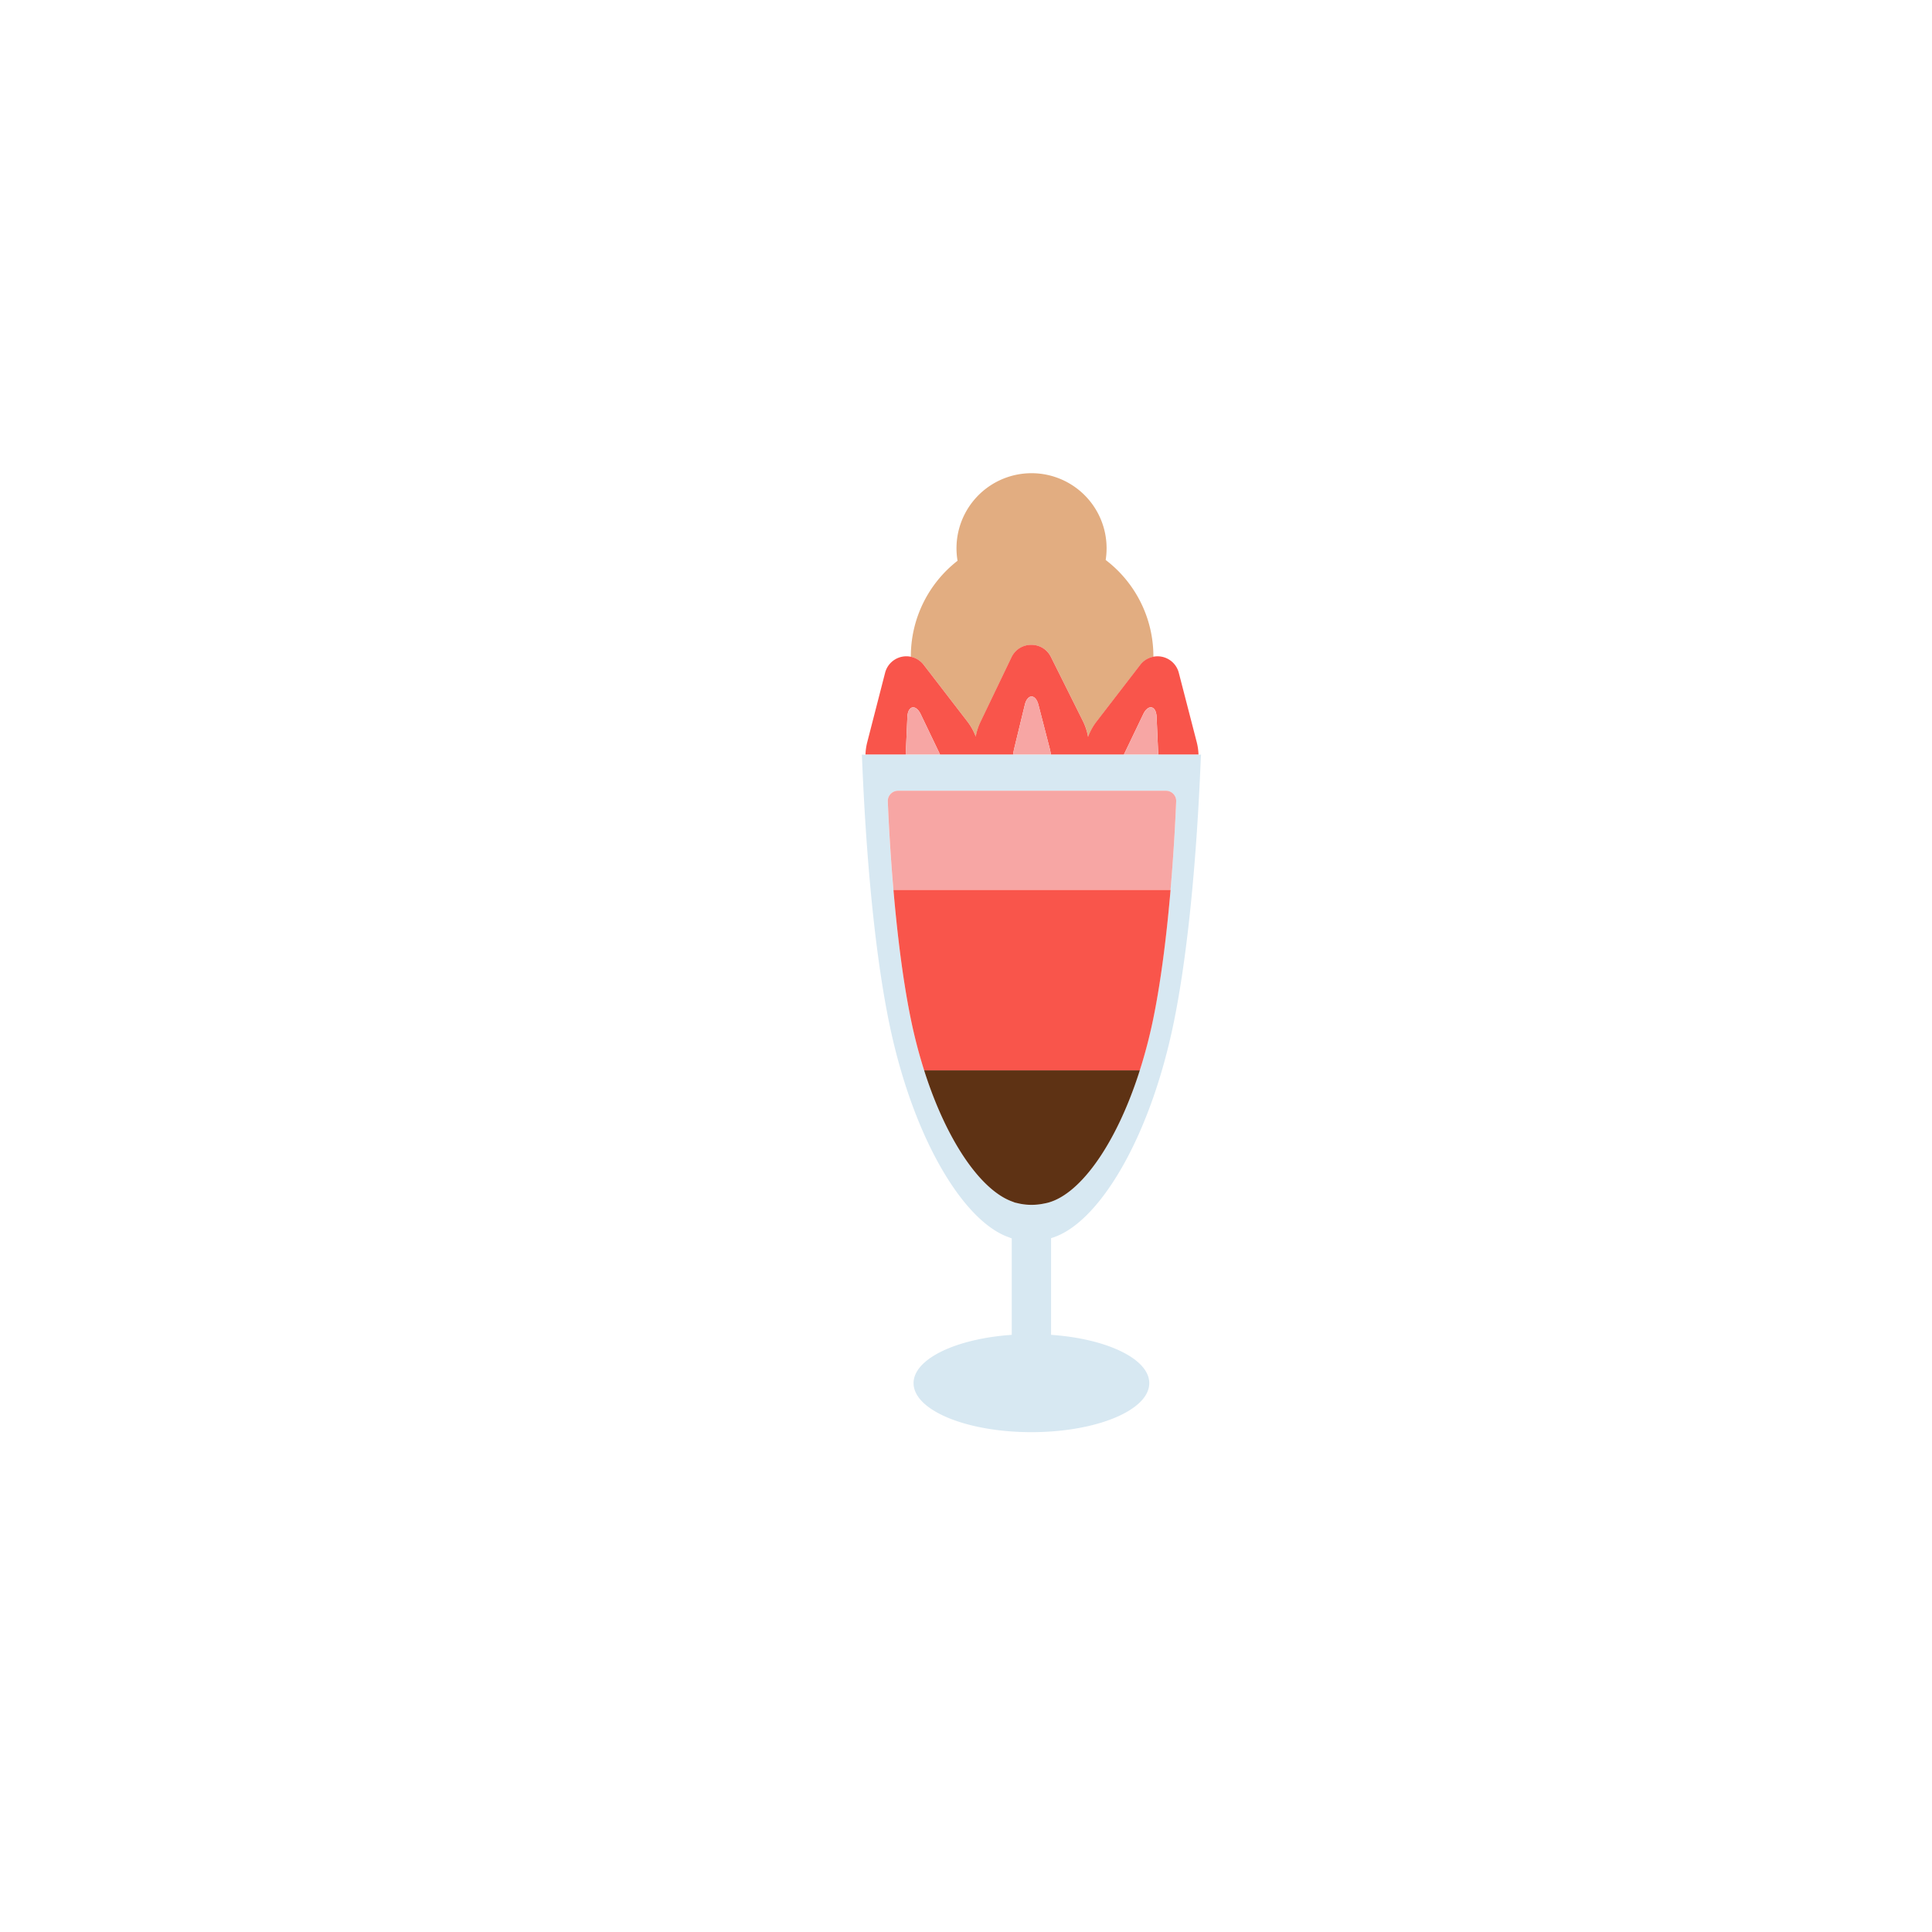
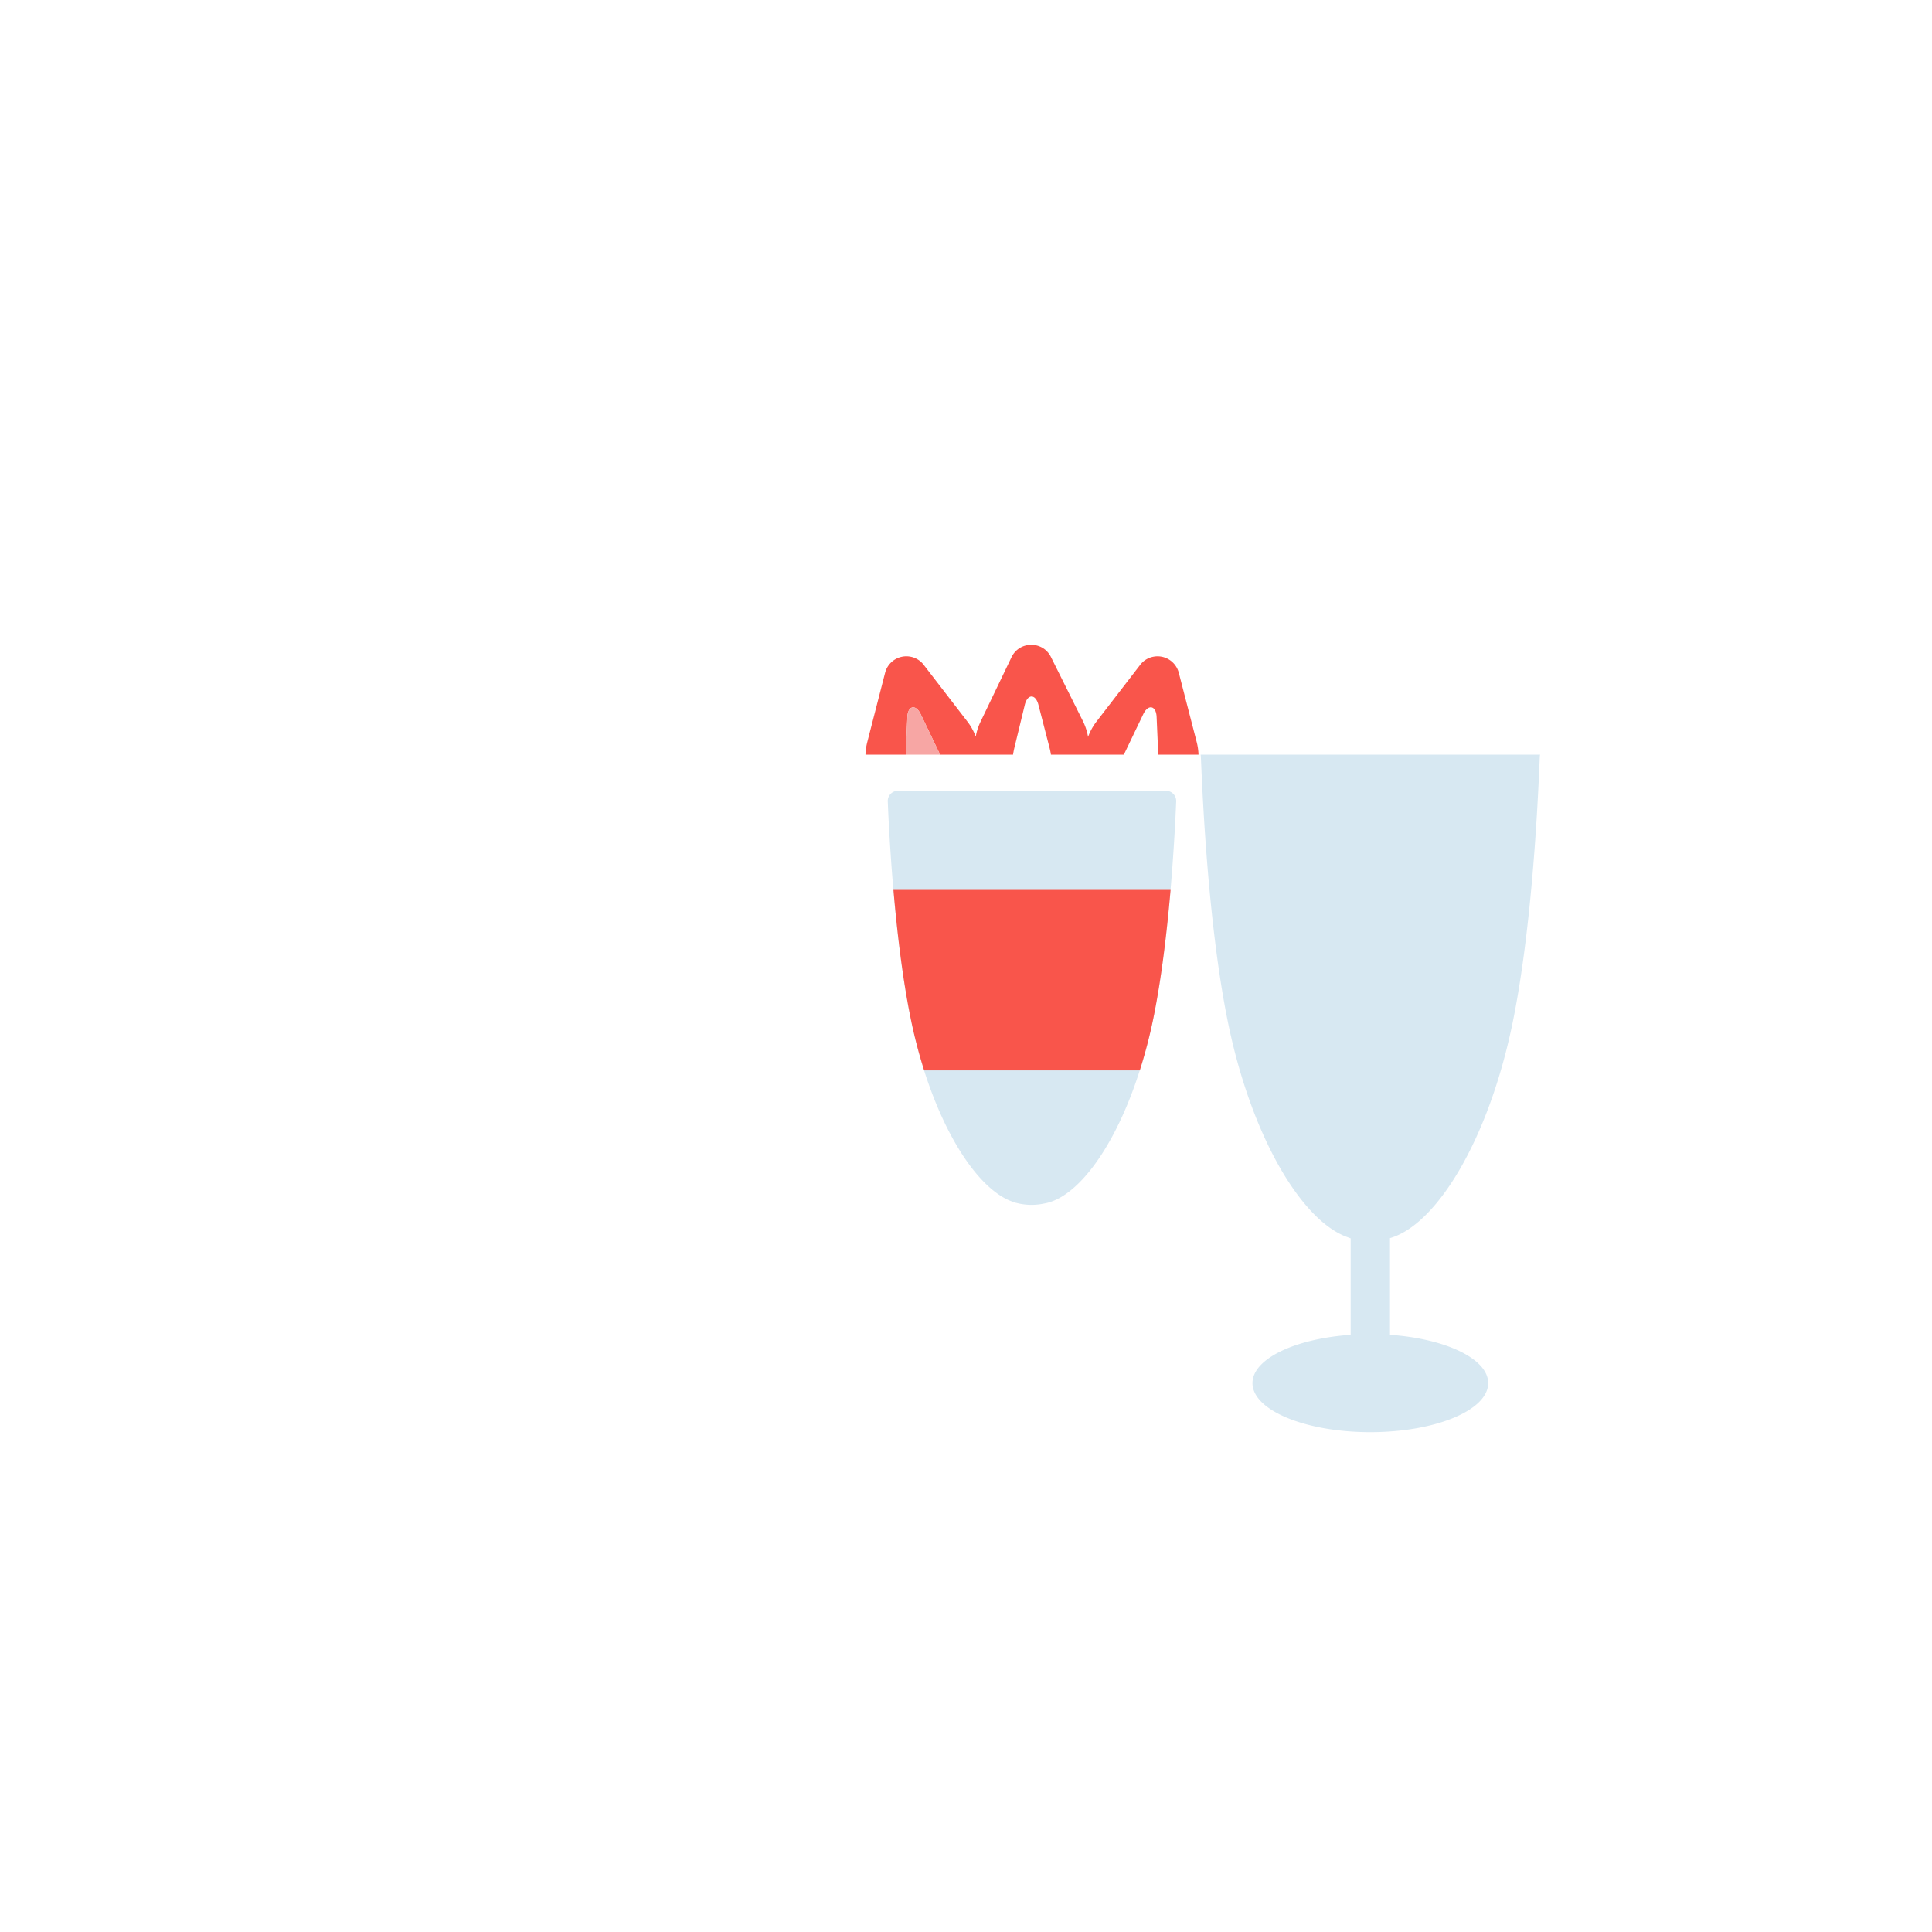
<svg xmlns="http://www.w3.org/2000/svg" id="图层_1" data-name="图层 1" viewBox="0 0 2000 2000">
  <title>3649</title>
  <g id="bingjiling1">
-     <path d="M956.34,688.35l45.12,58.57a59.35,59.35,0,0,1,8.7,15.66,59.52,59.52,0,0,1,5-15.46l32-66.66c8.18-17.06,32.4-17.24,40.84-.31l33,66.17a59.38,59.38,0,0,1,5.44,16.56,59.3,59.3,0,0,1,8.8-15.95l45.12-58.57a22.34,22.34,0,0,1,13.63-8.46c0-.14,0-.27,0-.41a125.33,125.33,0,0,0-49.4-99.81,77.69,77.69,0,1,0-153.34.82,125.32,125.32,0,0,0-48.34,99c0,.14,0,.29,0,.43A22.35,22.35,0,0,1,956.34,688.35Z" style="fill:#e2ad81" />
    <path d="M939.31,742.16c.52-11.79,8.71-13.47,13.82-2.82l19.95,41.6.14.31h75.5a68.17,68.17,0,0,1,1.27-6.76l10.87-44.83c2.78-11.47,11.14-11.54,14.1-.11l11.55,44.66a68.3,68.3,0,0,1,1.42,7h75.48l.14-.31,19.95-41.6c5.1-10.64,13.3-9,13.82,2.82l1.71,39.08h41.66a59.93,59.93,0,0,0-1.89-13.14l-18.51-71.58a22.71,22.71,0,0,0-26.38-16.64,22.34,22.34,0,0,0-13.63,8.46l-45.12,58.57a59.3,59.3,0,0,0-8.8,15.95,59.38,59.38,0,0,0-5.44-16.56l-33-66.17c-8.44-16.93-32.66-16.74-40.84.31l-32,66.66a59.52,59.52,0,0,0-5,15.46,59.35,59.35,0,0,0-8.7-15.66l-45.12-58.57a22.35,22.35,0,0,0-13.5-8.44,22.72,22.72,0,0,0-26.51,16.62L897.82,768.1a59.91,59.91,0,0,0-1.89,13.14h41.66Z" style="fill:#f9554b" />
    <path d="M953.12,739.34c-5.1-10.64-13.3-9-13.82,2.82l-1.71,39.08h35.62l-.14-.31Z" style="fill:#f7a6a4" />
-     <path d="M1075,729.55c-3-11.43-11.32-11.36-14.1.11L1050,774.49a68.17,68.17,0,0,0-1.27,6.76h39.21a68.3,68.3,0,0,0-1.42-7Z" style="fill:#f7a6a4" />
-     <path d="M1183.5,739.34l-19.95,41.6-.14.31H1199l-1.71-39.08C1196.8,730.37,1188.6,728.7,1183.5,739.34Z" style="fill:#f7a6a4" />
-     <path d="M1242.84,781.25H892l.16.72c.5-.72,4.37,159.81,28.13,276.1,24.46,119.7,77,206.64,124.37,222.86.76.3,1.41.61,2.26.88l.45.11v99.9c-57.69,4-101.65,24.9-101.65,50,0,28,54.63,50.75,122,50.75s122-22.72,122-50.75c0-25.14-44-46-101.65-50V1281.7c48.11-13.73,102.15-101.65,127.08-223.64,23.76-116.28,27.63-276.81,28.13-276.1l.16-.72Zm-31.11,140c-3.65,42.28-9.27,91.06-17.86,133.1a523.25,523.25,0,0,1-14,53.72c-25,78.74-64.13,131.82-98.78,137.79a63.45,63.45,0,0,1-13.18,1.42,60.8,60.8,0,0,1-15.31-1.91c-.69-.17-1.36-.27-2.05-.47s-1.28-.49-1.93-.75c-32.87-11.25-68.61-62.43-92-136.08a524.74,524.74,0,0,1-13.91-53.72c-8.59-42-14.22-90.82-17.86-133.1-3.48-40.38-5.16-74.84-5.84-91.64a10.57,10.57,0,0,1,10.59-11H1207a10.57,10.57,0,0,1,10.59,11C1216.89,846.39,1215.22,880.85,1211.73,921.23Z" style="fill:#d7e8f2" />
-     <path d="M1207,818.58H929.64a10.57,10.57,0,0,0-10.59,11c.68,16.81,2.36,51.26,5.84,91.64h286.85c3.48-40.38,5.16-74.84,5.84-91.64A10.57,10.57,0,0,0,1207,818.58Z" style="fill:#f7a6a4" />
+     <path d="M1242.84,781.25l.16.72c.5-.72,4.37,159.81,28.13,276.1,24.46,119.7,77,206.64,124.37,222.86.76.3,1.41.61,2.26.88l.45.11v99.9c-57.69,4-101.65,24.9-101.65,50,0,28,54.63,50.75,122,50.75s122-22.72,122-50.75c0-25.14-44-46-101.65-50V1281.7c48.11-13.73,102.15-101.65,127.08-223.64,23.76-116.28,27.63-276.81,28.13-276.1l.16-.72Zm-31.11,140c-3.65,42.28-9.27,91.06-17.86,133.1a523.25,523.25,0,0,1-14,53.72c-25,78.74-64.13,131.82-98.78,137.79a63.45,63.45,0,0,1-13.18,1.42,60.8,60.8,0,0,1-15.31-1.91c-.69-.17-1.36-.27-2.05-.47s-1.28-.49-1.93-.75c-32.87-11.25-68.61-62.43-92-136.08a524.74,524.74,0,0,1-13.91-53.72c-8.59-42-14.22-90.82-17.86-133.1-3.48-40.38-5.16-74.84-5.84-91.64a10.57,10.57,0,0,1,10.59-11H1207a10.57,10.57,0,0,1,10.59,11C1216.89,846.39,1215.22,880.85,1211.73,921.23Z" style="fill:#d7e8f2" />
    <path d="M942.75,1054.33a524.74,524.74,0,0,0,13.91,53.72h223.25a523.25,523.25,0,0,0,14-53.72c8.59-42,14.22-90.82,17.86-133.1H924.89C928.53,963.51,934.16,1012.29,942.75,1054.33Z" style="fill:#f9554b" />
-     <path d="M1048.67,1244.13c.65.26,1.2.52,1.93.75s1.37.31,2.05.47a60.8,60.8,0,0,0,15.31,1.91,63.45,63.45,0,0,0,13.18-1.42c34.65-6,73.76-59,98.78-137.79H956.66C980.05,1181.7,1015.79,1232.88,1048.67,1244.13Z" style="fill:#5e3214" />
  </g>
</svg>